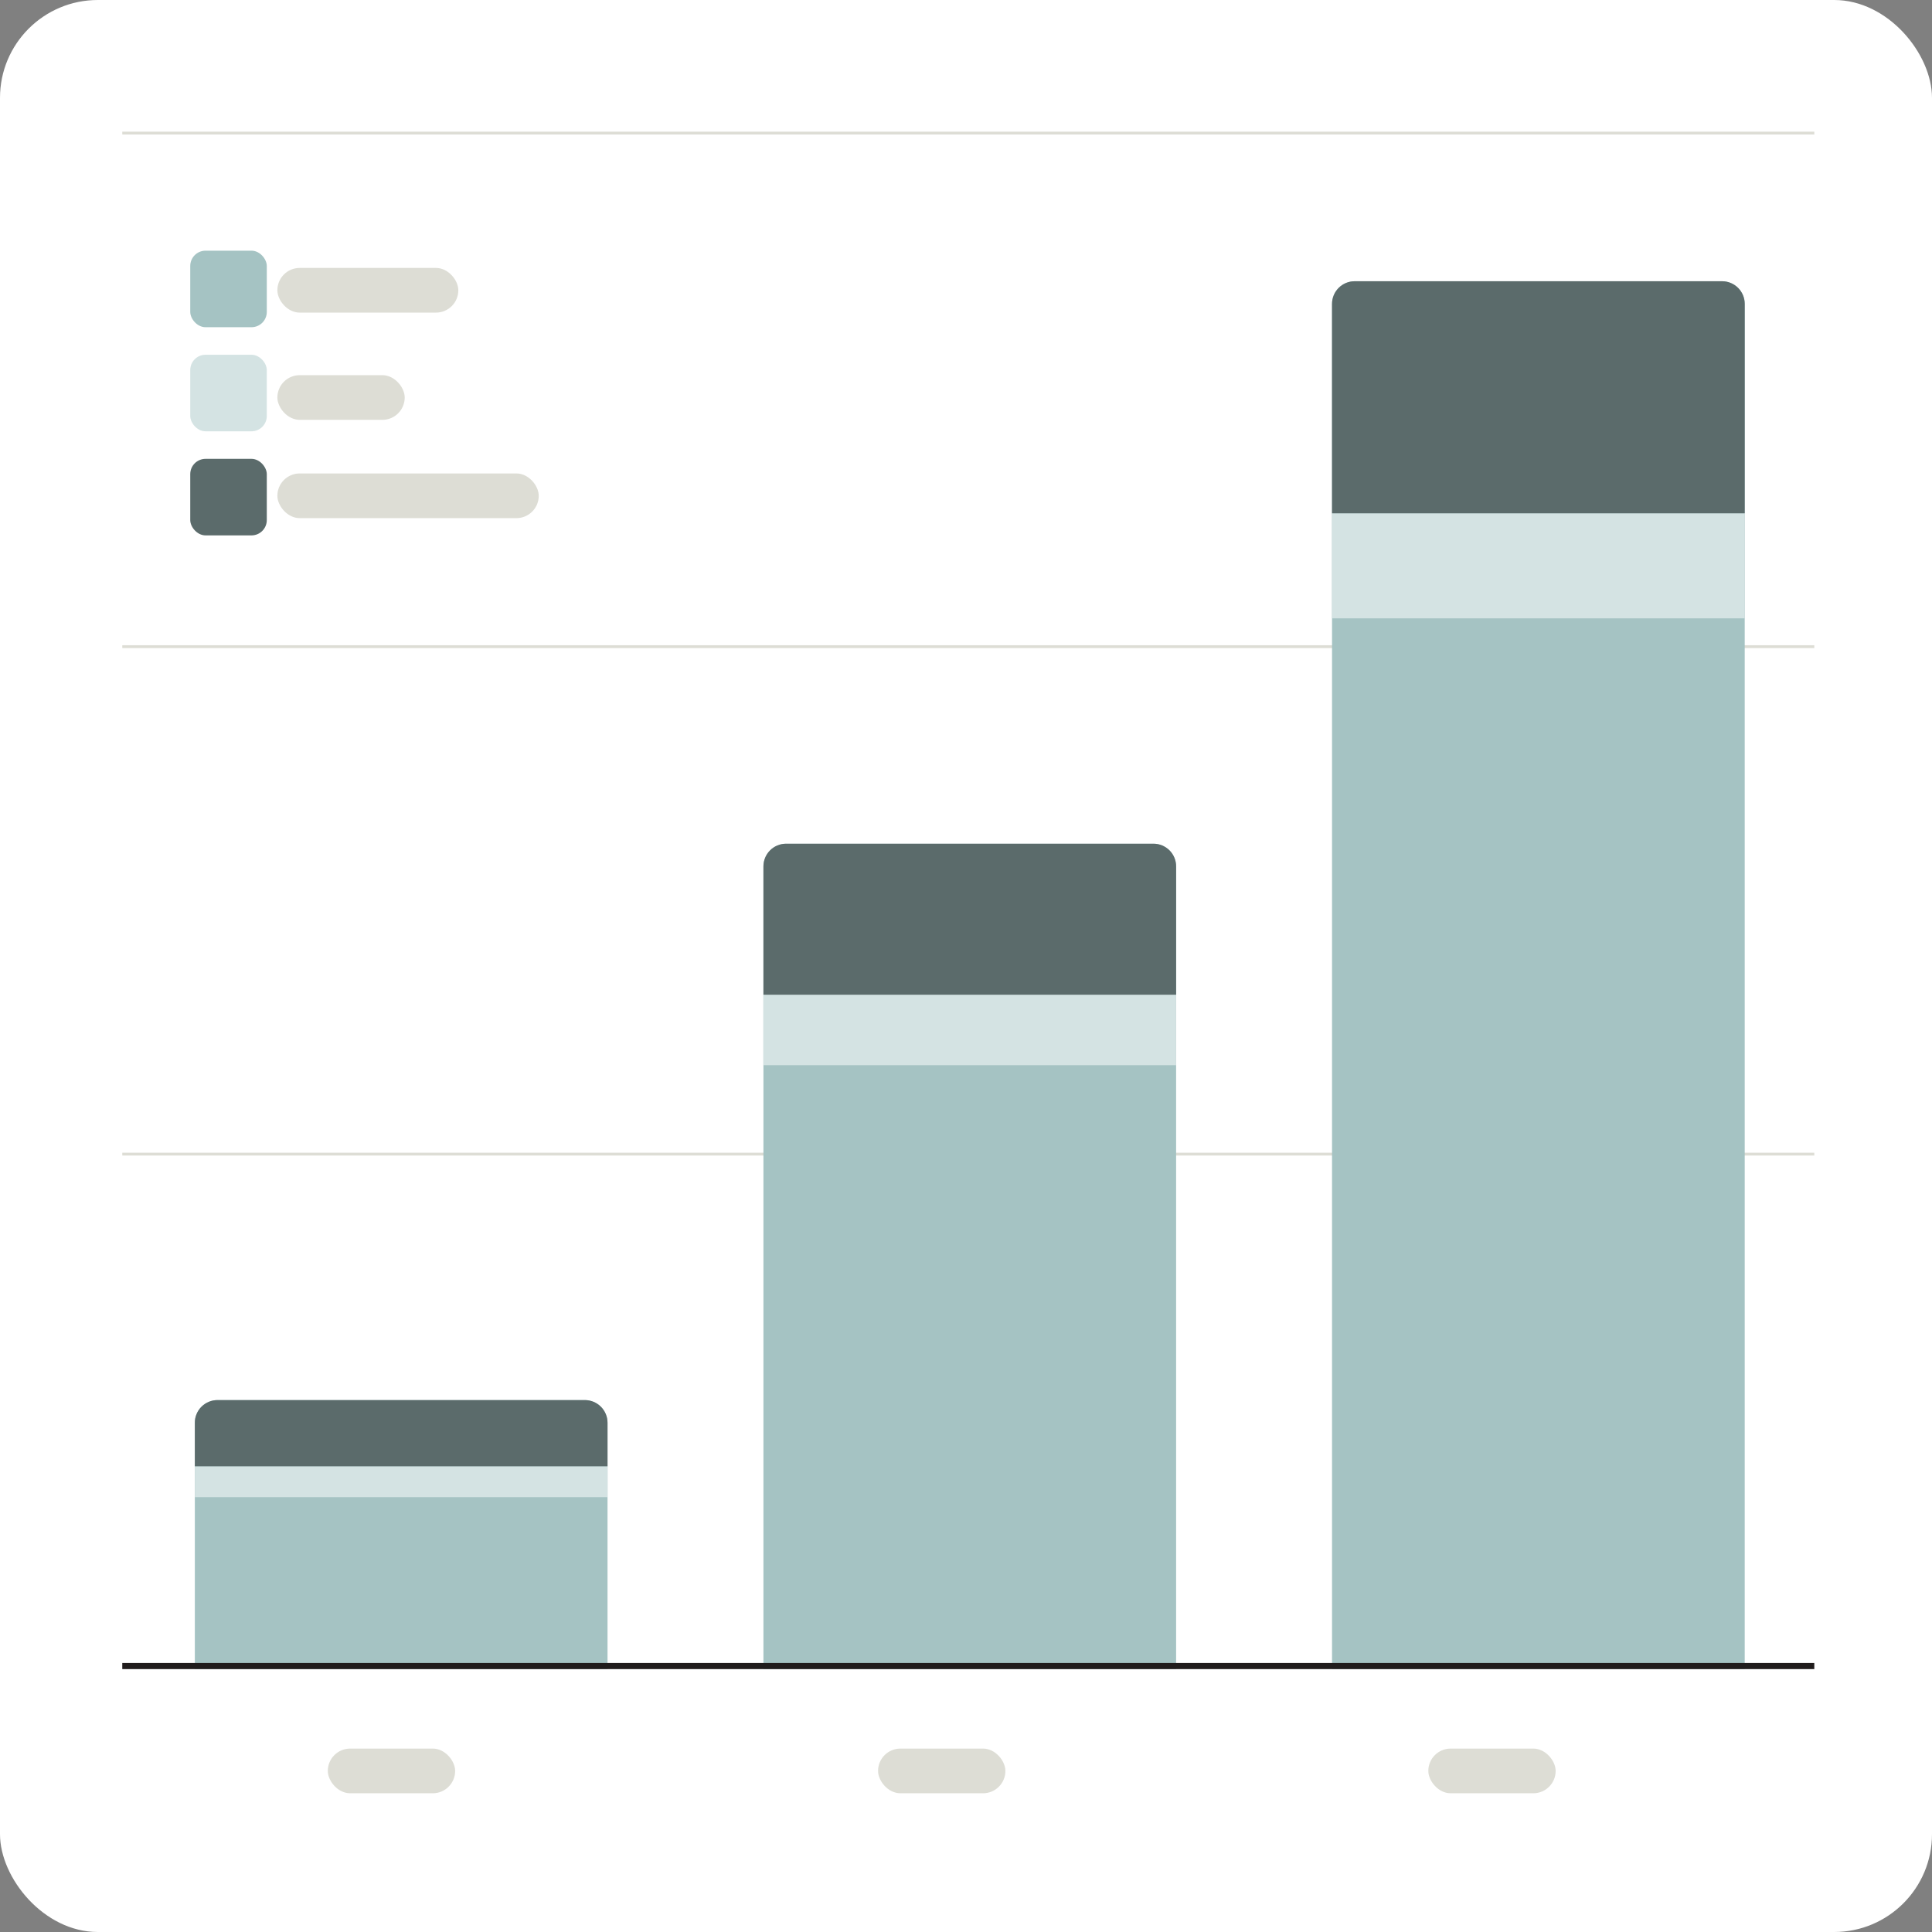
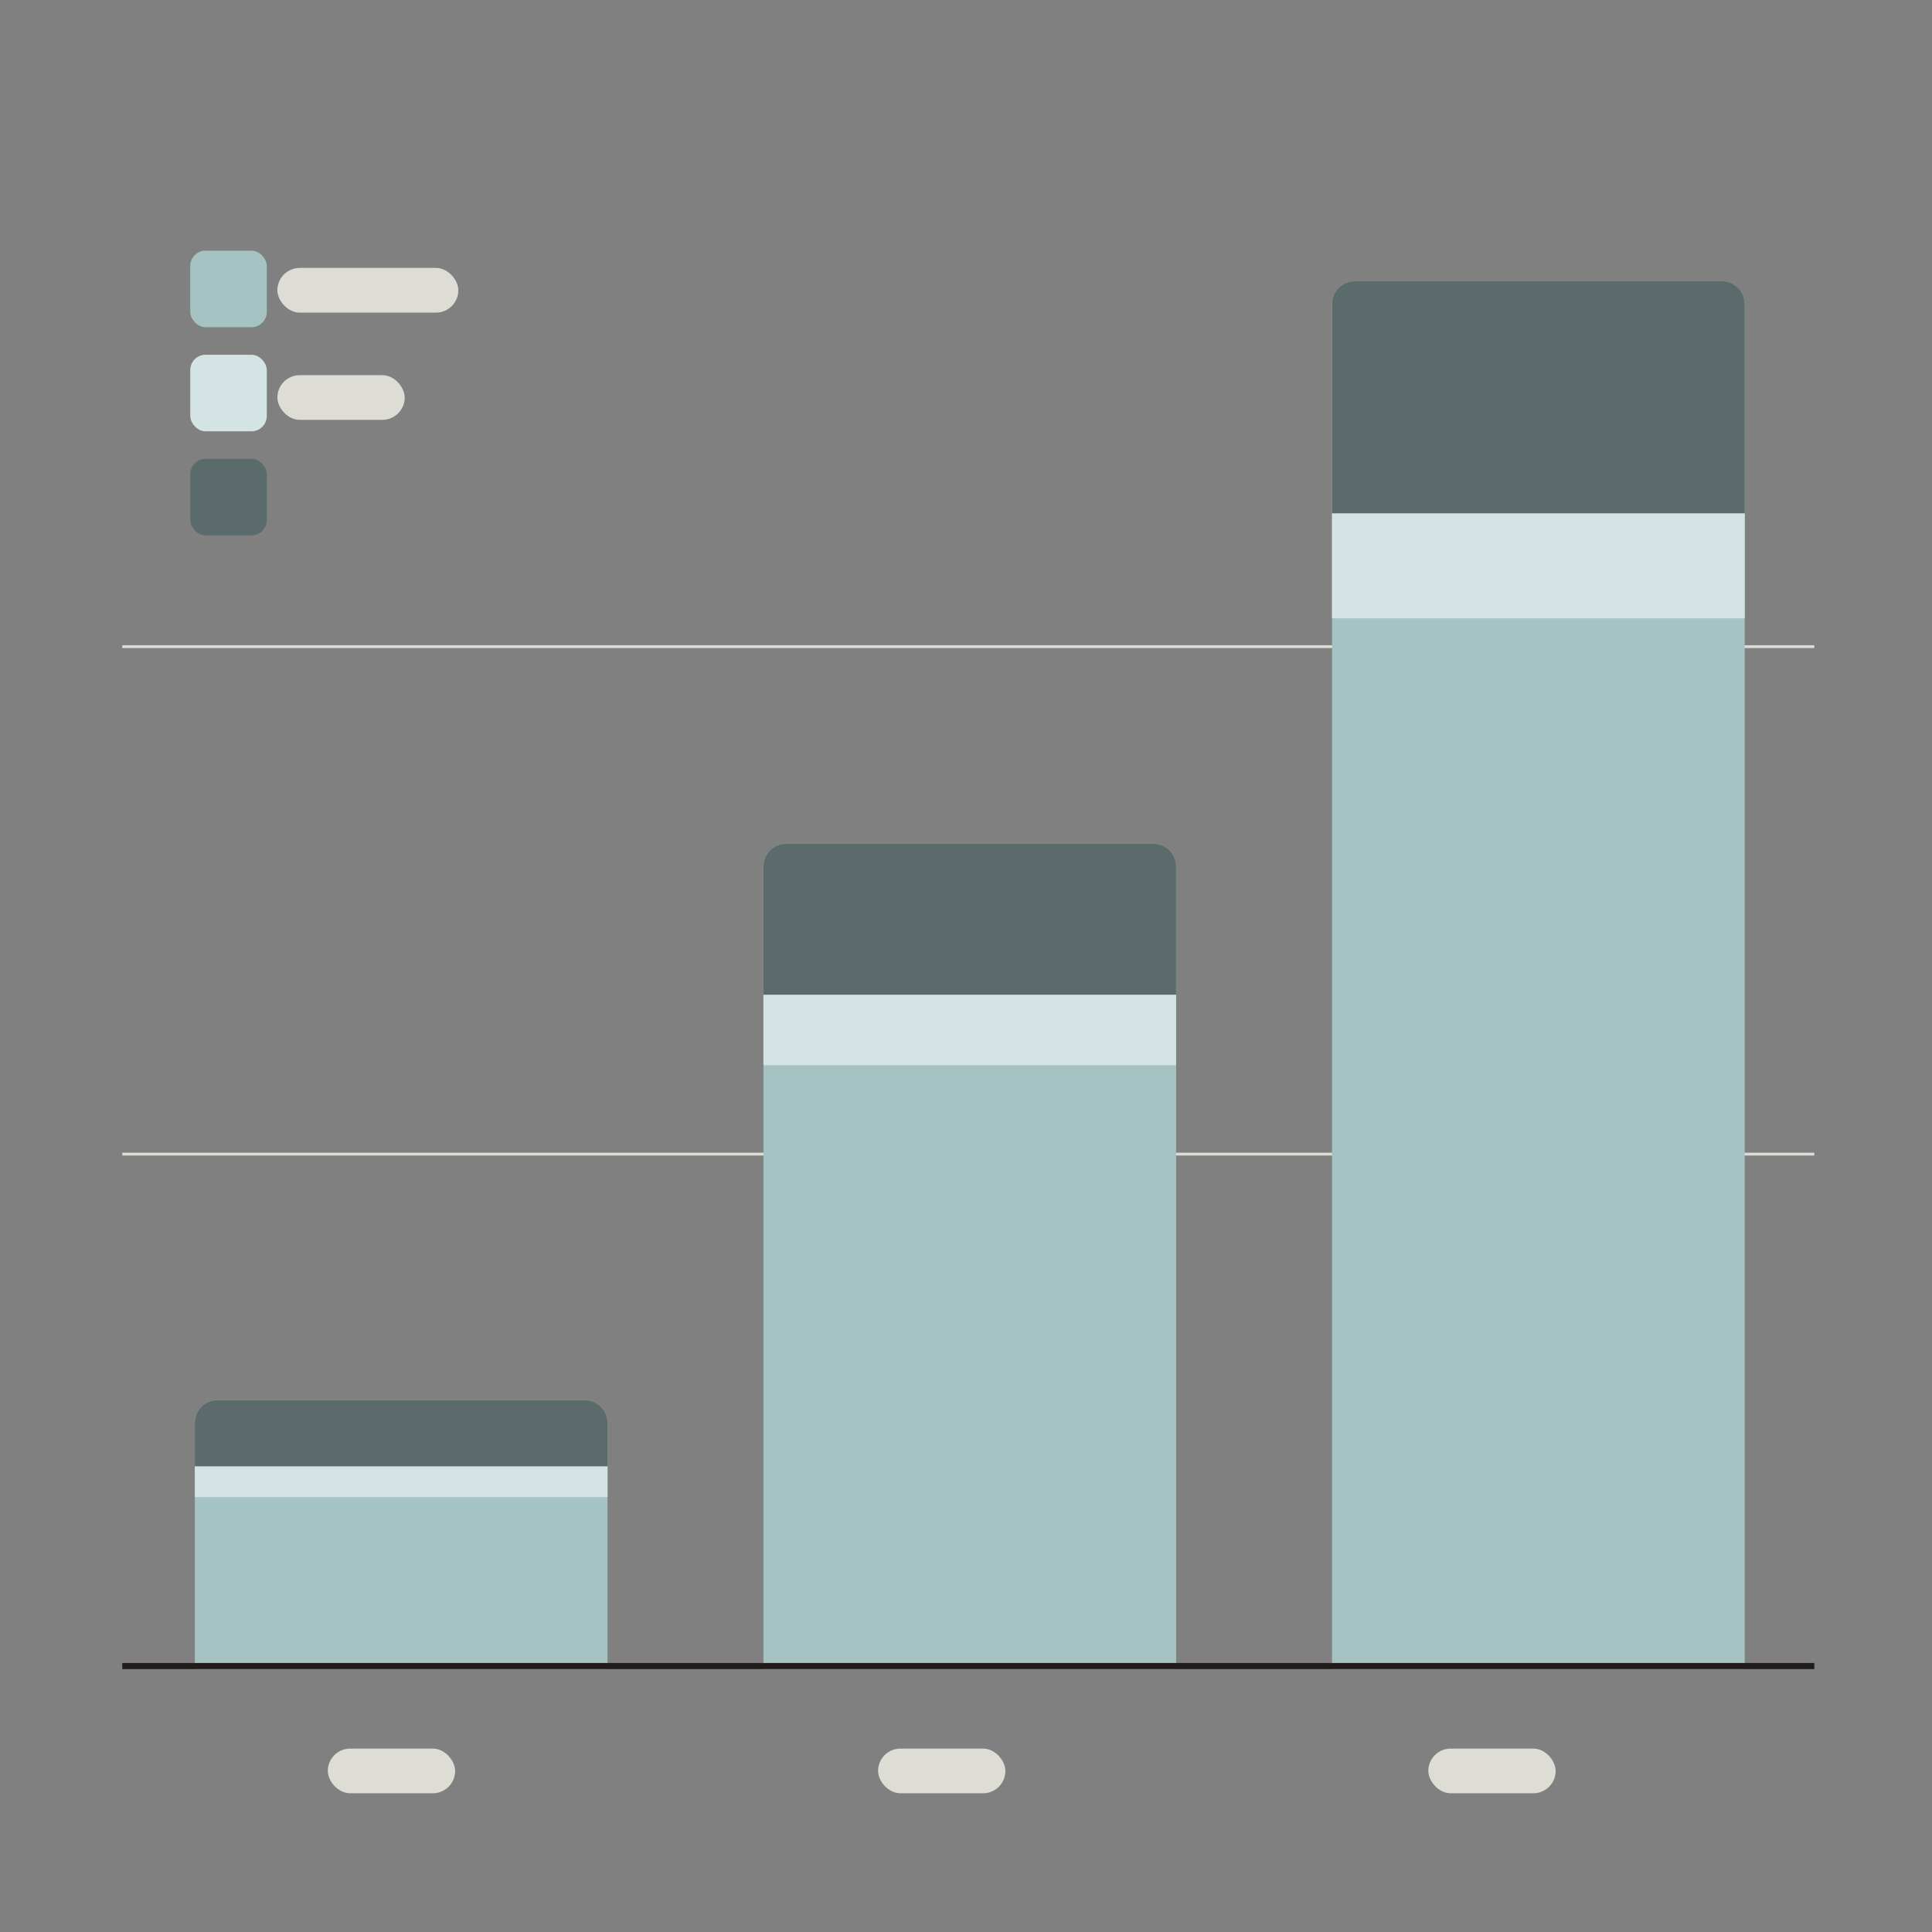
<svg xmlns="http://www.w3.org/2000/svg" fill="none" viewBox="0 0 316 316">
  <rect x="0" y="0" width="316" height="316" fill="#808080" stroke="none" />
-   <rect width="316" height="316" fill="#fff" rx="16" />
-   <path stroke="#DDDDD5" stroke-width=".463" d="M20 188.768h276.75M20 105.768h276.75M20 21.768h276.75" />
+   <path stroke="#DDDDD5" stroke-width=".463" d="M20 188.768h276.75M20 105.768h276.75M20 21.768" />
  <rect width="20.827" height="7.308" x="53.617" y="286" fill="#DDDDD5" rx="3.654" />
  <rect width="20.827" height="7.308" x="143.617" y="286" fill="#DDDDD5" rx="3.654" />
  <rect width="20.827" height="7.308" x="233.617" y="286" fill="#DDDDD5" rx="3.654" />
  <g clip-path="url(#a)">
    <path fill="#A5C3C3" d="M31.867 232.706A3.706 3.706 0 0 1 35.573 229h60.089a3.706 3.706 0 0 1 3.705 3.706V273h-67.5v-40.294Z" />
    <path fill="#D4E3E3" d="M31.867 244.869h68.126v-5.049H31.868v5.049Z" />
    <path fill="#5B6B6B" d="M31.867 229h68.126v10.82H31.868V229Z" />
  </g>
  <g clip-path="url(#b)">
    <path fill="#A5C3C3" d="M124.867 141.706a3.706 3.706 0 0 1 3.706-3.706h60.089a3.705 3.705 0 0 1 3.705 3.706V273h-67.5V141.706Z" />
    <path fill="#D4E3E3" d="M124.867 174.219h68.125v-11.524h-68.125v11.524Z" />
    <path fill="#5B6B6B" d="M124.867 138h68.125v24.695h-68.125V138Z" />
  </g>
  <g clip-path="url(#c)">
    <path fill="#A5C3C3" d="M217.868 49.706A3.706 3.706 0 0 1 221.573 46h60.089a3.706 3.706 0 0 1 3.706 3.706V273h-67.5V49.706Z" />
    <path fill="#D4E3E3" d="M217.868 101.139h68.125V83.952h-68.125v17.187Z" />
    <path fill="#5B6B6B" d="M217.868 46h68.125v37.953h-68.125V46Z" />
  </g>
  <path stroke="#201C1C" d="M20 272.5h276.75" />
  <rect width="12.52" height="12.52" x="31.117" y="41" fill="#A5C3C3" rx="2.504" />
  <rect width="12.52" height="12.52" x="31.117" y="58.025" fill="#D4E3E3" rx="2.504" />
  <rect width="12.52" height="12.52" x="31.117" y="75.05" fill="#5B6B6B" rx="2.504" />
  <rect width="29.596" height="7.308" x="45.368" y="43.823" fill="#DDDDD5" rx="3.654" />
  <rect width="20.827" height="7.308" x="45.368" y="61.363" fill="#DDDDD5" rx="3.654" />
-   <rect width="42.75" height="7.308" x="45.368" y="77.439" fill="#DDDDD5" rx="3.654" />
  <defs>
    <clipPath id="a">
      <path fill="#fff" d="M31.867 232.706A3.706 3.706 0 0 1 35.573 229h60.089a3.706 3.706 0 0 1 3.705 3.706V273h-67.5v-40.294Z" />
    </clipPath>
    <clipPath id="b">
      <path fill="#fff" d="M124.867 141.706a3.706 3.706 0 0 1 3.706-3.706h60.089a3.705 3.705 0 0 1 3.705 3.706V273h-67.5V141.706Z" />
    </clipPath>
    <clipPath id="c">
      <path fill="#fff" d="M217.868 49.706A3.706 3.706 0 0 1 221.573 46h60.089a3.706 3.706 0 0 1 3.706 3.706V273h-67.5V49.706Z" />
    </clipPath>
  </defs>
</svg>